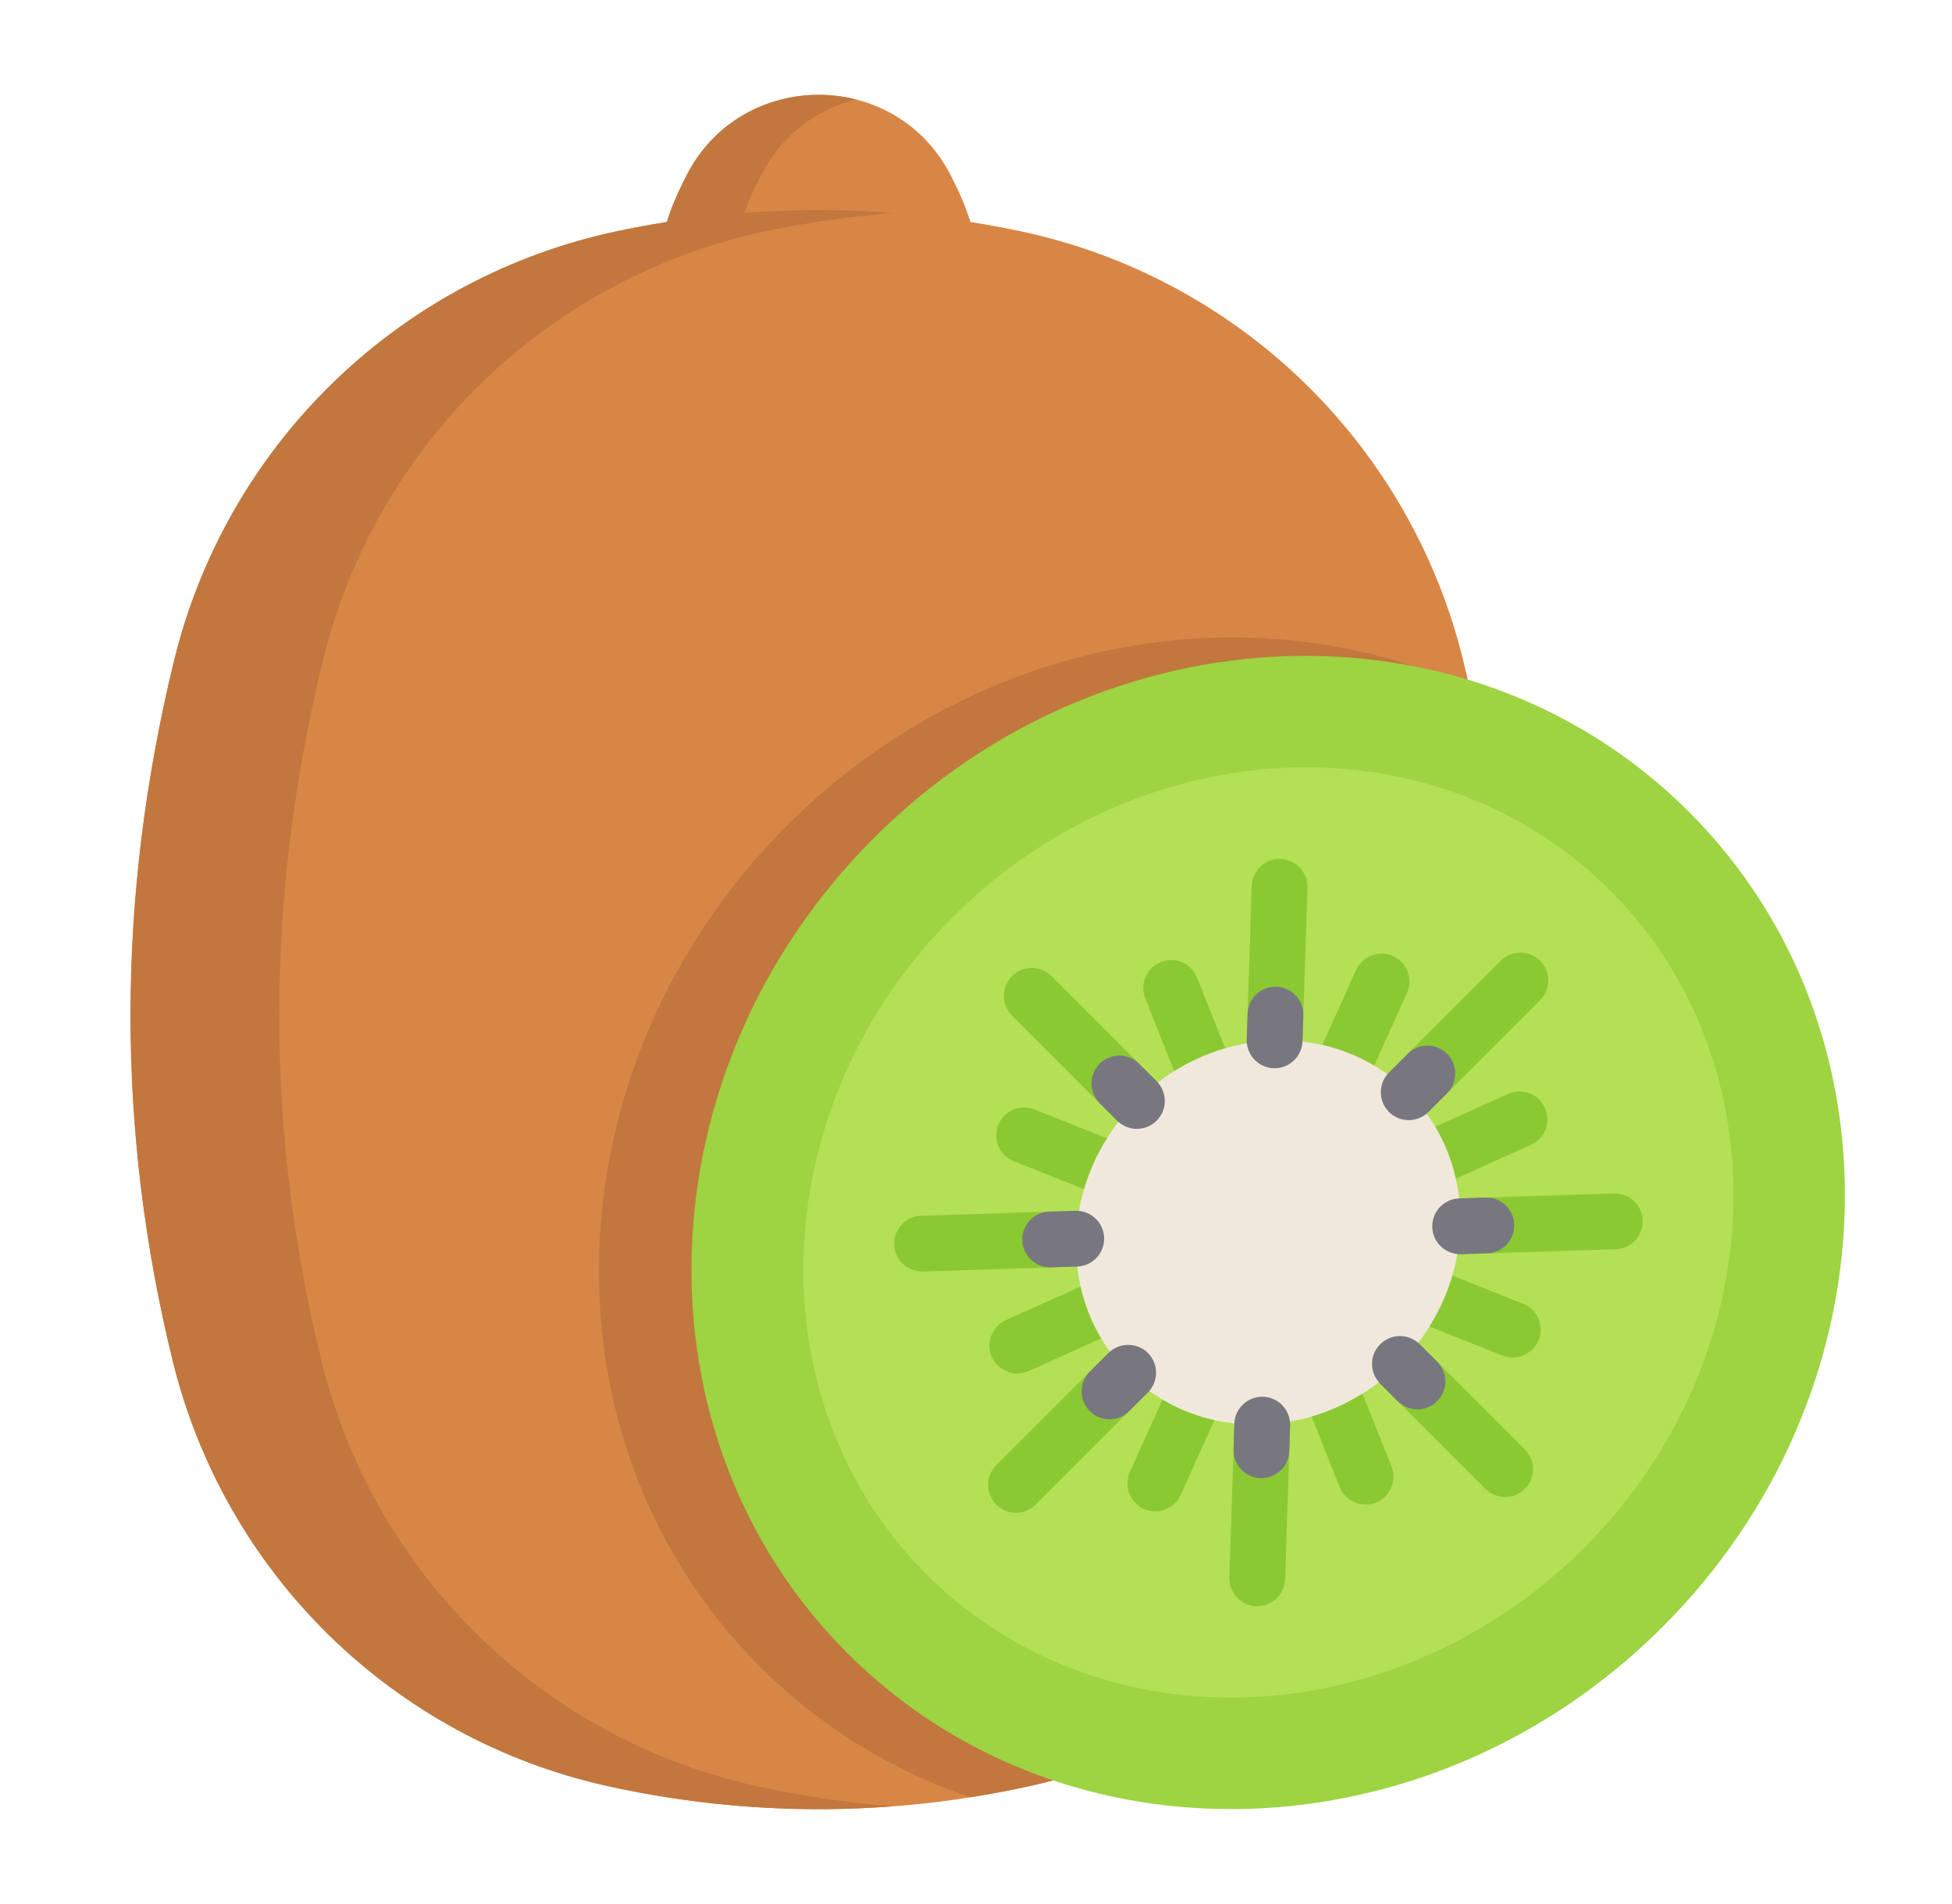
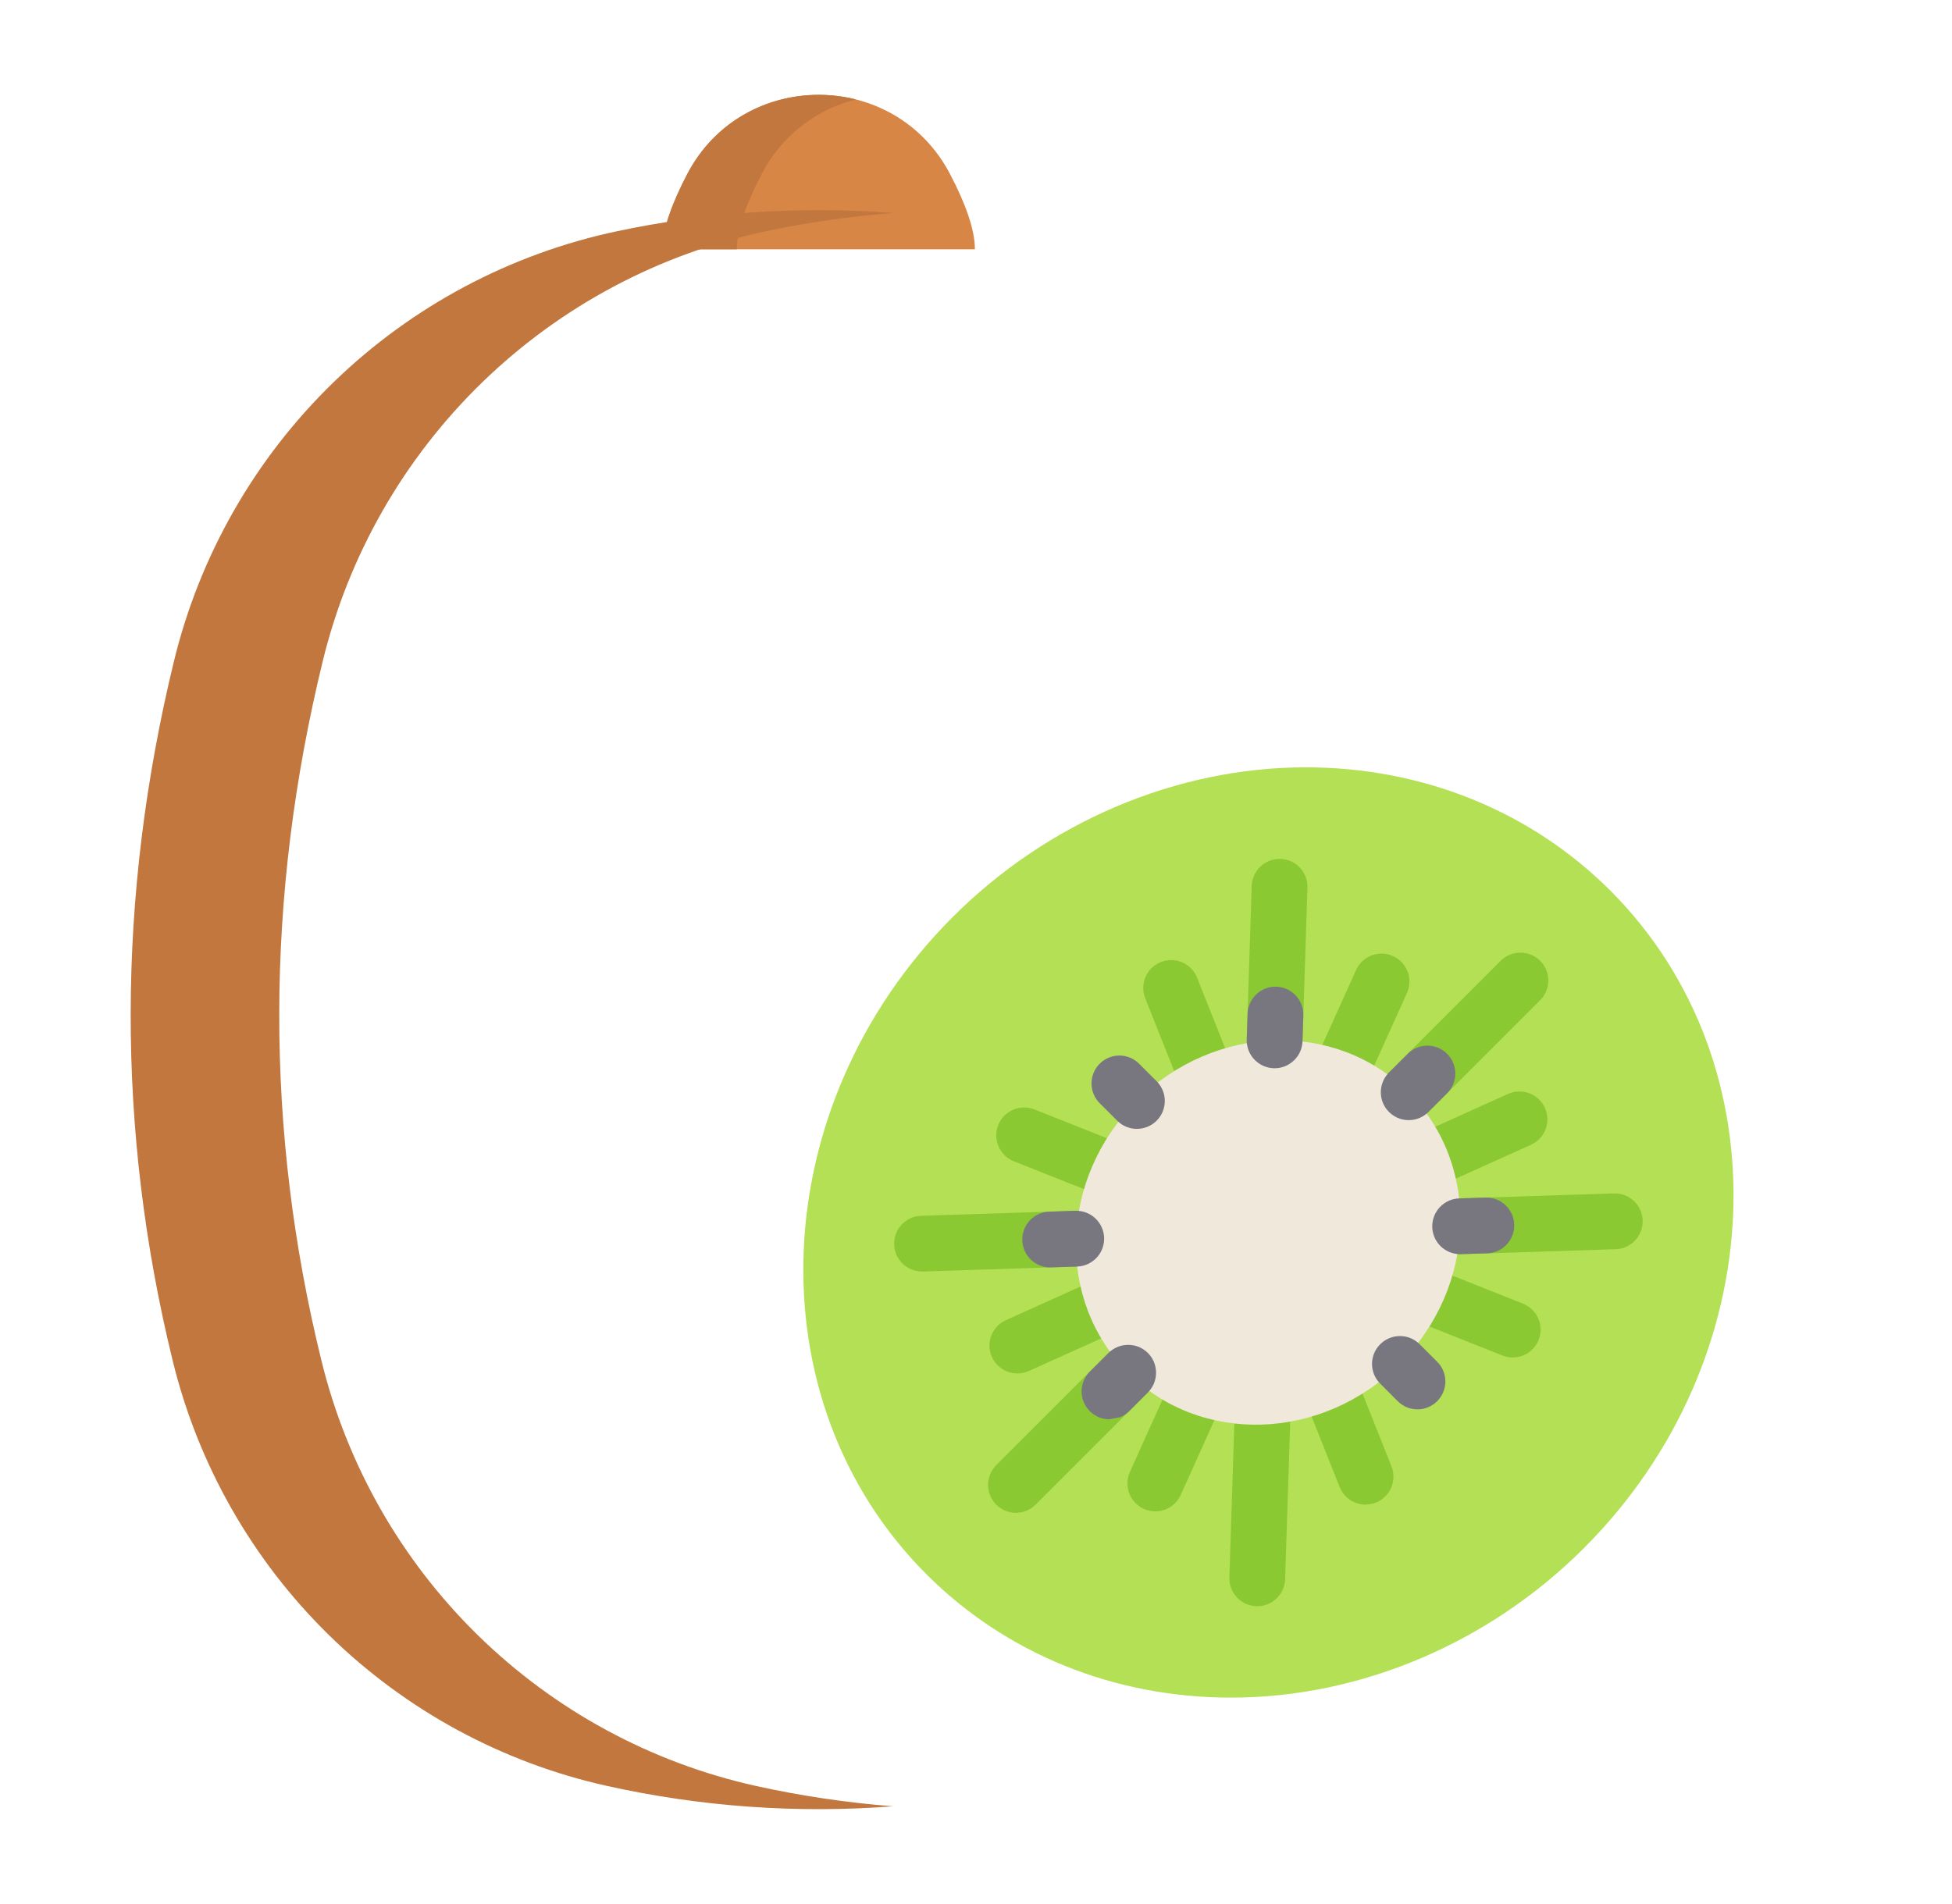
<svg xmlns="http://www.w3.org/2000/svg" width="41" height="40" viewBox="0 0 41 40" fill="none">
  <g clip-path="url(#clip0_2820_728)">
    <path d="M20.477 5.237C20.477 4.813 20.268 4.254 19.955 3.657C18.795 1.437 15.596 1.437 14.435 3.657C14.123 4.254 13.914 4.813 13.914 5.237H20.477Z" fill="#D88646" />
    <path d="M17.977 2.089C17.554 2.194 17.159 2.389 16.818 2.659C16.476 2.93 16.197 3.27 15.998 3.657C15.686 4.255 15.477 4.812 15.477 5.237H13.914C13.914 4.812 14.123 4.255 14.435 3.657C15.155 2.28 16.661 1.757 17.977 2.089Z" fill="#C1773D" />
-     <path d="M21.424 4.856C18.636 4.266 15.755 4.266 12.967 4.856C10.719 5.331 8.651 6.432 7.002 8.033C5.353 9.633 4.191 11.668 3.65 13.902C2.444 18.851 2.436 23.744 3.626 28.58C4.161 30.773 5.299 32.772 6.911 34.352C8.523 35.931 10.545 37.029 12.748 37.519C15.677 38.171 18.713 38.171 21.642 37.519C23.845 37.029 25.867 35.931 27.48 34.352C29.092 32.772 30.23 30.773 30.765 28.58C31.948 23.744 31.94 18.851 30.74 13.901C30.199 11.668 29.037 9.633 27.389 8.033C25.74 6.432 23.672 5.331 21.424 4.856Z" fill="#D88646" />
    <path d="M15.874 37.519C16.824 37.729 17.788 37.872 18.758 37.947C16.745 38.102 14.72 37.957 12.749 37.519C10.546 37.029 8.524 35.932 6.911 34.352C5.299 32.773 4.161 30.773 3.626 28.581C2.443 23.744 2.451 18.851 3.651 13.902C4.192 11.668 5.354 9.634 7.003 8.033C8.652 6.432 10.72 5.331 12.968 4.856C14.87 4.454 16.82 4.326 18.759 4.474C17.863 4.544 16.973 4.672 16.093 4.856C13.845 5.331 11.777 6.432 10.128 8.033C8.479 9.634 7.317 11.668 6.776 13.902C5.57 18.852 5.562 23.745 6.751 28.581C7.286 30.773 8.424 32.773 10.036 34.352C11.649 35.932 13.671 37.029 15.874 37.519Z" fill="#C1773D" />
-     <path d="M30.765 28.581C30.23 30.773 29.092 32.772 27.48 34.352C25.867 35.932 23.845 37.029 21.642 37.519C21.221 37.612 20.8 37.691 20.38 37.756C18.715 37.194 17.202 36.254 15.96 35.011C11.239 30.29 11.494 22.379 16.53 17.343C20.512 13.36 26.292 12.368 30.871 14.46C31.945 19.22 31.909 23.926 30.765 28.581Z" fill="#C1773D" />
-     <path d="M34.922 34.177C39.803 29.296 40.05 21.63 35.474 17.055C30.899 12.479 23.233 12.726 18.352 17.607C13.471 22.488 13.224 30.154 17.799 34.73C22.375 39.305 30.041 39.058 34.922 34.177Z" fill="#9ED342" />
    <path d="M25.859 35.664C23.403 35.664 21.131 34.744 19.46 33.074C15.805 29.418 16.053 23.223 20.013 19.263C22.01 17.266 24.712 16.12 27.425 16.12C29.881 16.12 32.153 17.04 33.824 18.71C37.479 22.366 37.231 28.561 33.271 32.521C31.274 34.519 28.572 35.664 25.859 35.664Z" fill="#B4E055" />
-     <path d="M31.614 31.45C31.537 31.45 31.461 31.435 31.39 31.405C31.319 31.376 31.254 31.332 31.2 31.278L21.256 21.335C21.146 21.225 21.084 21.076 21.084 20.92C21.084 20.765 21.146 20.616 21.256 20.506C21.366 20.396 21.515 20.334 21.67 20.334C21.826 20.334 21.975 20.396 22.085 20.506L32.028 30.45C32.11 30.532 32.166 30.636 32.189 30.75C32.211 30.863 32.2 30.981 32.155 31.088C32.111 31.195 32.036 31.286 31.94 31.351C31.843 31.415 31.73 31.45 31.614 31.45L31.614 31.45Z" fill="#8BC932" />
    <path d="M21.339 31.781C21.223 31.781 21.11 31.747 21.014 31.682C20.917 31.618 20.842 31.526 20.798 31.419C20.754 31.312 20.742 31.195 20.765 31.081C20.787 30.968 20.843 30.863 20.925 30.781L31.531 20.174C31.642 20.069 31.79 20.011 31.943 20.013C32.096 20.015 32.242 20.076 32.35 20.185C32.458 20.293 32.52 20.439 32.521 20.592C32.523 20.745 32.465 20.892 32.359 21.003L21.753 31.609C21.699 31.664 21.634 31.707 21.563 31.737C21.492 31.766 21.416 31.781 21.339 31.781Z" fill="#8BC932" />
    <path d="M19.376 26.712C19.221 26.715 19.071 26.655 18.959 26.547C18.847 26.439 18.783 26.291 18.781 26.136C18.778 25.98 18.838 25.83 18.946 25.719C19.054 25.607 19.202 25.543 19.358 25.541L33.889 25.072H33.908C34.063 25.069 34.214 25.129 34.325 25.237C34.437 25.345 34.501 25.493 34.503 25.648C34.506 25.804 34.446 25.954 34.338 26.066C34.23 26.177 34.082 26.241 33.927 26.244L19.395 26.712C19.389 26.712 19.383 26.712 19.376 26.712Z" fill="#8BC932" />
    <path d="M26.408 33.744C26.402 33.744 26.395 33.744 26.389 33.744C26.233 33.739 26.087 33.672 25.98 33.559C25.874 33.445 25.817 33.294 25.822 33.139L26.291 18.608C26.297 18.453 26.363 18.307 26.477 18.201C26.59 18.096 26.741 18.039 26.895 18.044C27.05 18.049 27.197 18.115 27.303 18.228C27.409 18.341 27.466 18.491 27.462 18.646L26.993 33.177C26.988 33.329 26.924 33.473 26.815 33.579C26.706 33.684 26.56 33.744 26.408 33.744Z" fill="#8BC932" />
    <path d="M24.266 31.751C24.168 31.751 24.072 31.727 23.986 31.68C23.9 31.633 23.827 31.565 23.774 31.483C23.721 31.401 23.689 31.307 23.682 31.209C23.674 31.111 23.692 31.014 23.732 30.924L28.483 20.378C28.515 20.308 28.56 20.245 28.616 20.192C28.672 20.14 28.738 20.098 28.81 20.071C28.882 20.044 28.959 20.031 29.036 20.033C29.113 20.036 29.188 20.053 29.258 20.085C29.328 20.116 29.392 20.162 29.445 20.218C29.497 20.274 29.538 20.34 29.566 20.412C29.593 20.483 29.606 20.56 29.603 20.637C29.601 20.714 29.584 20.79 29.552 20.86L24.8 31.406C24.754 31.509 24.679 31.596 24.584 31.658C24.489 31.719 24.378 31.751 24.266 31.751Z" fill="#8BC932" />
    <path d="M21.369 28.854C21.235 28.854 21.105 28.808 21.001 28.724C20.896 28.64 20.824 28.523 20.796 28.391C20.768 28.26 20.785 28.123 20.846 28.004C20.906 27.884 21.006 27.789 21.128 27.734L31.674 22.982C31.745 22.95 31.82 22.933 31.897 22.93C31.974 22.928 32.051 22.941 32.123 22.968C32.195 22.995 32.261 23.037 32.317 23.089C32.373 23.142 32.418 23.205 32.45 23.275C32.481 23.346 32.499 23.421 32.501 23.498C32.503 23.575 32.491 23.652 32.463 23.724C32.436 23.796 32.395 23.861 32.342 23.918C32.29 23.974 32.226 24.019 32.156 24.05L21.61 28.802C21.535 28.836 21.452 28.854 21.369 28.854Z" fill="#8BC932" />
    <path d="M31.772 28.518C31.698 28.518 31.625 28.504 31.556 28.477L21.295 24.396C21.223 24.368 21.158 24.326 21.103 24.272C21.048 24.218 21.004 24.154 20.973 24.084C20.943 24.013 20.926 23.937 20.925 23.86C20.924 23.783 20.938 23.707 20.967 23.635C20.995 23.564 21.037 23.499 21.091 23.443C21.145 23.388 21.209 23.344 21.279 23.314C21.35 23.283 21.426 23.267 21.503 23.266C21.58 23.265 21.656 23.279 21.728 23.307L31.989 27.388C32.116 27.438 32.221 27.531 32.287 27.651C32.352 27.77 32.374 27.909 32.349 28.043C32.323 28.177 32.251 28.297 32.146 28.384C32.041 28.471 31.909 28.519 31.772 28.518Z" fill="#8BC932" />
    <path d="M28.683 31.609C28.565 31.609 28.451 31.574 28.353 31.508C28.256 31.442 28.181 31.348 28.138 31.239L24.057 20.978C24.028 20.906 24.013 20.829 24.013 20.752C24.014 20.674 24.029 20.598 24.06 20.526C24.09 20.455 24.134 20.39 24.189 20.336C24.245 20.282 24.311 20.239 24.383 20.21C24.455 20.182 24.532 20.168 24.609 20.169C24.687 20.17 24.763 20.187 24.834 20.218C24.905 20.249 24.97 20.294 25.023 20.35C25.077 20.406 25.119 20.473 25.146 20.545L29.227 30.806C29.262 30.895 29.275 30.991 29.265 31.086C29.254 31.181 29.221 31.273 29.167 31.352C29.113 31.431 29.041 31.496 28.957 31.541C28.872 31.585 28.778 31.609 28.682 31.609H28.683Z" fill="#8BC932" />
    <path d="M29.398 28.654C31.025 27.027 31.108 24.471 29.582 22.946C28.057 21.421 25.502 21.503 23.875 23.13C22.248 24.757 22.166 27.313 23.691 28.838C25.216 30.363 27.771 30.281 29.398 28.654Z" fill="#F1E8DC" />
    <path d="M29.772 29.608C29.695 29.608 29.619 29.593 29.548 29.564C29.477 29.534 29.413 29.491 29.358 29.437L28.99 29.068C28.88 28.958 28.818 28.809 28.818 28.654C28.818 28.498 28.88 28.349 28.99 28.24C29.1 28.13 29.249 28.068 29.404 28.068C29.56 28.068 29.709 28.13 29.819 28.24L30.187 28.608C30.269 28.69 30.325 28.794 30.347 28.908C30.37 29.021 30.358 29.139 30.314 29.246C30.269 29.353 30.194 29.445 30.098 29.509C30.002 29.573 29.889 29.608 29.773 29.608L29.772 29.608Z" fill="#787780" />
    <path d="M23.88 23.716C23.803 23.716 23.727 23.701 23.656 23.671C23.584 23.642 23.52 23.599 23.466 23.544L23.097 23.176C22.988 23.066 22.926 22.917 22.926 22.761C22.926 22.606 22.988 22.457 23.097 22.347C23.207 22.237 23.356 22.175 23.512 22.175C23.667 22.175 23.816 22.237 23.926 22.347L24.294 22.715C24.376 22.797 24.432 22.902 24.454 23.015C24.477 23.129 24.465 23.247 24.421 23.354C24.377 23.46 24.302 23.552 24.206 23.616C24.109 23.681 23.996 23.715 23.88 23.715L23.88 23.716Z" fill="#787780" />
-     <path d="M23.303 29.817C23.187 29.817 23.074 29.783 22.978 29.718C22.882 29.654 22.807 29.562 22.762 29.455C22.718 29.348 22.706 29.231 22.729 29.117C22.752 29.003 22.807 28.899 22.889 28.817L23.282 28.424C23.336 28.37 23.401 28.327 23.472 28.297C23.543 28.268 23.619 28.253 23.696 28.253C23.773 28.253 23.849 28.268 23.921 28.297C23.992 28.327 24.056 28.37 24.111 28.424C24.165 28.479 24.208 28.543 24.238 28.614C24.267 28.686 24.282 28.762 24.282 28.839C24.282 28.916 24.267 28.992 24.238 29.063C24.208 29.134 24.165 29.199 24.111 29.253L23.718 29.646C23.663 29.7 23.599 29.744 23.528 29.773C23.456 29.802 23.38 29.817 23.303 29.817Z" fill="#787780" />
+     <path d="M23.303 29.817C23.187 29.817 23.074 29.783 22.978 29.718C22.882 29.654 22.807 29.562 22.762 29.455C22.718 29.348 22.706 29.231 22.729 29.117C22.752 29.003 22.807 28.899 22.889 28.817L23.282 28.424C23.336 28.37 23.401 28.327 23.472 28.297C23.543 28.268 23.619 28.253 23.696 28.253C23.773 28.253 23.849 28.268 23.921 28.297C23.992 28.327 24.056 28.37 24.111 28.424C24.165 28.479 24.208 28.543 24.238 28.614C24.267 28.686 24.282 28.762 24.282 28.839C24.282 28.916 24.267 28.992 24.238 29.063C24.208 29.134 24.165 29.199 24.111 29.253L23.718 29.646C23.663 29.7 23.599 29.744 23.528 29.773Z" fill="#787780" />
    <path d="M29.588 23.532C29.473 23.532 29.359 23.497 29.263 23.433C29.167 23.369 29.092 23.277 29.047 23.17C29.003 23.063 28.992 22.945 29.014 22.832C29.037 22.718 29.092 22.614 29.174 22.532L29.567 22.139C29.677 22.029 29.826 21.967 29.981 21.967C30.137 21.967 30.286 22.029 30.396 22.139C30.506 22.249 30.567 22.398 30.567 22.553C30.567 22.709 30.506 22.858 30.396 22.968L30.003 23.36C29.949 23.415 29.884 23.458 29.813 23.488C29.742 23.517 29.665 23.532 29.588 23.532Z" fill="#787780" />
    <path d="M22.067 26.626C21.912 26.628 21.762 26.569 21.65 26.461C21.538 26.352 21.474 26.204 21.472 26.049C21.469 25.893 21.529 25.744 21.637 25.632C21.745 25.52 21.893 25.456 22.048 25.454L22.587 25.436C22.663 25.434 22.74 25.447 22.812 25.474C22.884 25.501 22.95 25.542 23.006 25.595C23.062 25.647 23.108 25.71 23.139 25.78C23.171 25.851 23.189 25.926 23.191 26.003C23.194 26.08 23.181 26.157 23.154 26.229C23.127 26.301 23.086 26.367 23.033 26.423C22.98 26.479 22.917 26.524 22.847 26.556C22.777 26.588 22.701 26.605 22.624 26.608L22.086 26.625C22.08 26.625 22.073 26.626 22.067 26.626Z" fill="#787780" />
    <path d="M30.678 26.348C30.523 26.35 30.373 26.291 30.261 26.183C30.15 26.075 30.085 25.927 30.083 25.771C30.081 25.616 30.14 25.466 30.248 25.354C30.356 25.242 30.504 25.178 30.66 25.176L31.198 25.159C31.275 25.156 31.352 25.168 31.424 25.195C31.497 25.222 31.563 25.263 31.619 25.316C31.676 25.368 31.721 25.432 31.753 25.502C31.785 25.572 31.803 25.648 31.805 25.725C31.808 25.802 31.795 25.879 31.768 25.951C31.74 26.024 31.699 26.09 31.646 26.146C31.593 26.202 31.53 26.247 31.459 26.279C31.389 26.31 31.313 26.328 31.236 26.33L30.698 26.347L30.678 26.348Z" fill="#787780" />
    <path d="M26.773 22.442H26.754C26.677 22.439 26.601 22.422 26.531 22.39C26.461 22.358 26.398 22.313 26.345 22.257C26.292 22.201 26.251 22.135 26.224 22.063C26.197 21.991 26.184 21.914 26.187 21.837L26.204 21.299C26.206 21.222 26.224 21.146 26.255 21.075C26.287 21.005 26.332 20.941 26.388 20.888C26.444 20.835 26.51 20.794 26.582 20.766C26.655 20.739 26.732 20.726 26.809 20.729C26.886 20.731 26.962 20.749 27.032 20.781C27.102 20.813 27.166 20.858 27.218 20.915C27.271 20.971 27.312 21.038 27.339 21.11C27.366 21.182 27.378 21.259 27.375 21.337L27.358 21.875C27.353 22.027 27.289 22.171 27.18 22.276C27.071 22.382 26.925 22.442 26.773 22.442Z" fill="#787780" />
-     <path d="M26.495 31.053C26.489 31.053 26.482 31.053 26.476 31.053C26.399 31.05 26.323 31.033 26.253 31.001C26.183 30.969 26.12 30.924 26.067 30.868C26.015 30.812 25.974 30.746 25.946 30.674C25.919 30.602 25.907 30.525 25.909 30.448L25.926 29.91C25.931 29.758 25.995 29.614 26.104 29.508C26.213 29.402 26.36 29.343 26.512 29.343H26.531C26.608 29.345 26.683 29.363 26.753 29.395C26.824 29.426 26.887 29.472 26.939 29.528C26.992 29.584 27.033 29.65 27.06 29.722C27.087 29.794 27.1 29.87 27.098 29.947L27.08 30.486C27.075 30.638 27.012 30.782 26.902 30.888C26.793 30.993 26.647 31.053 26.495 31.053Z" fill="#787780" />
  </g>
  <defs>
    <clipPath id="clip0_2820_728">
      <rect width="40" height="40" fill="white" transform="translate(0.75)" />
    </clipPath>
  </defs>
</svg>